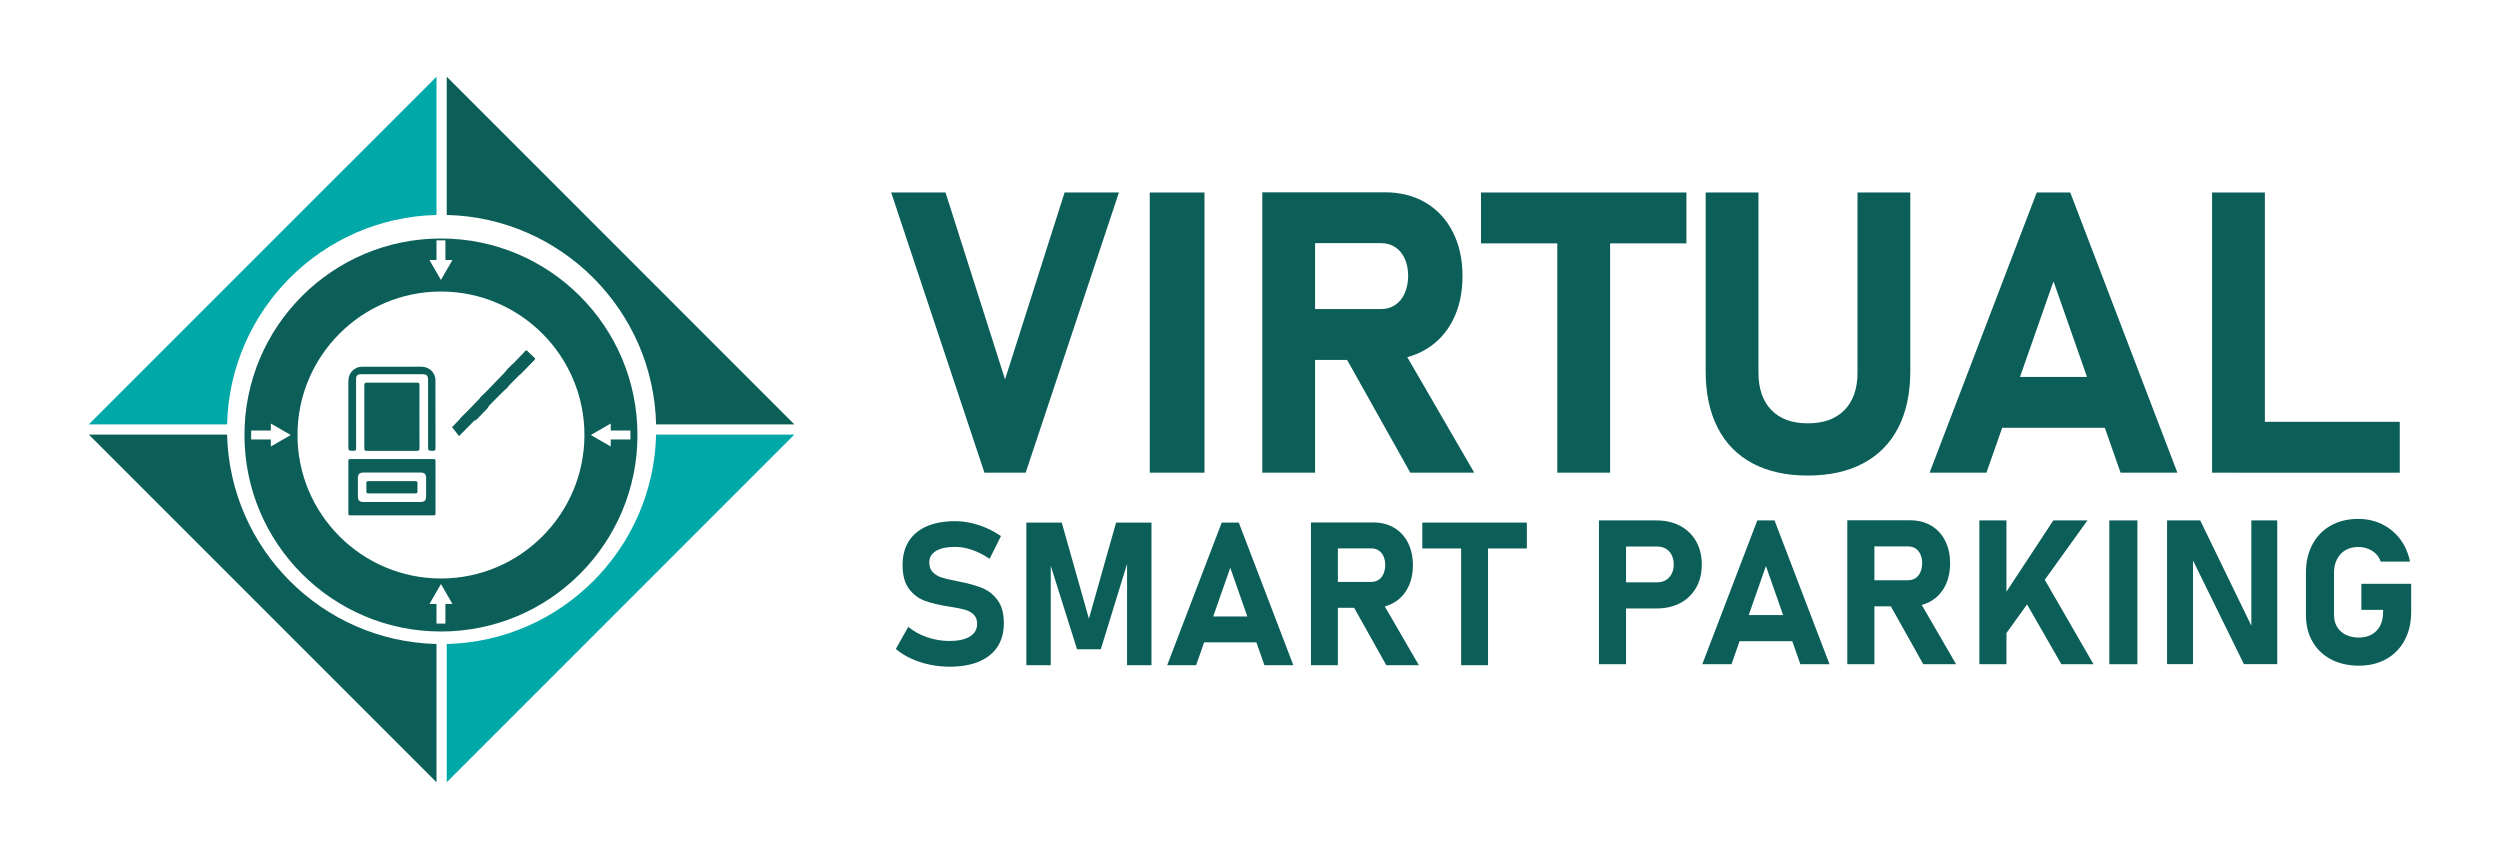
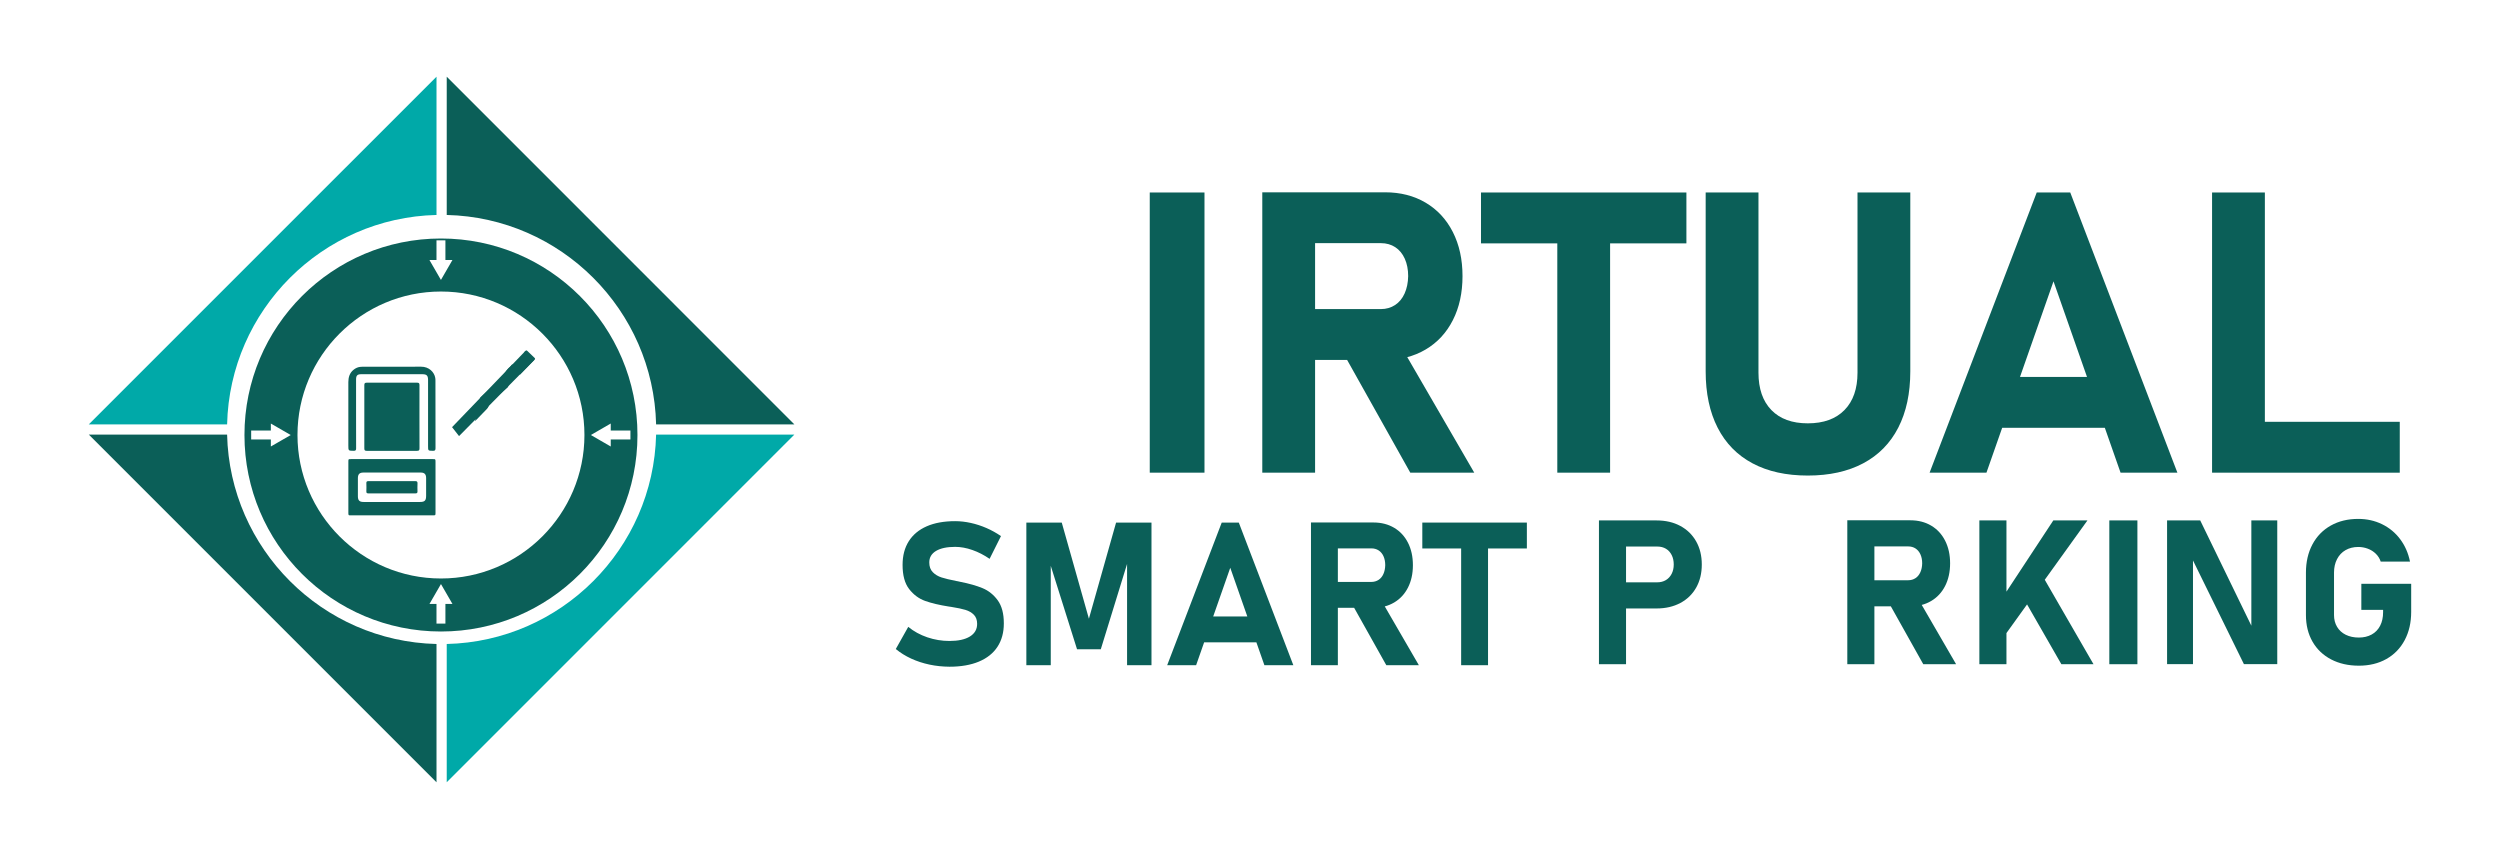
<svg xmlns="http://www.w3.org/2000/svg" id="Capa_1" x="0px" y="0px" viewBox="0 0 1083.43 372.25" style="enable-background:new 0 0 1083.43 372.25;" xml:space="preserve">
  <style type="text/css">	.st0{fill:#0B5F58;}	.st1{fill:#00A9A8;}	.st2{fill:#FFFFFF;}	.st3{fill:#00857A;}</style>
  <g>
    <g>
-       <path class="st0" d="M386.21,83.42h23.55l25.8,81l25.81-81h23.55L444.5,204.84h-17.87L386.21,83.42z" />
      <path class="st0" d="M521.99,204.84h-23.72V83.42h23.72V204.84z" />
      <path class="st0" d="M547.04,83.34h22.88v121.5h-22.88V83.34z M556.15,133.95h42.26c2.34,0,4.4-0.59,6.18-1.76   c1.78-1.17,3.16-2.84,4.13-5.01c0.97-2.17,1.49-4.68,1.54-7.52c0-2.84-0.49-5.34-1.46-7.52c-0.97-2.17-2.35-3.84-4.13-5.01   c-1.78-1.17-3.87-1.76-6.26-1.76h-42.26V83.34h44.09c6.68,0,12.56,1.51,17.62,4.51c5.07,3.01,8.99,7.25,11.77,12.73   c2.78,5.48,4.18,11.84,4.18,19.08s-1.39,13.6-4.18,19.08c-2.78,5.48-6.72,9.73-11.81,12.73c-5.1,3.01-10.95,4.51-17.58,4.51   h-44.09V133.95z M581.7,152.23l24.47-3.84l32.73,56.45h-27.72L581.7,152.23z" />
      <path class="st0" d="M641.82,83.42h89.02v22.05h-89.02V83.42z M674.89,93.36h22.88v111.48h-22.88V93.36z" />
      <path class="st0" d="M759.49,200.79c-6.63-3.53-11.66-8.68-15.12-15.45c-3.45-6.76-5.18-14.91-5.18-24.43V83.42h22.88v78.08   c0,6.96,1.86,12.36,5.59,16.2c3.73,3.84,8.99,5.76,15.78,5.76c6.85,0,12.15-1.92,15.91-5.76c3.76-3.84,5.64-9.24,5.64-16.2V83.42   h22.88v77.49c0,9.52-1.74,17.66-5.22,24.43c-3.48,6.77-8.55,11.92-15.2,15.45c-6.65,3.53-14.66,5.3-24.01,5.3   S766.11,204.33,759.49,200.79z" />
      <path class="st0" d="M882.66,83.42h14.53l46.43,121.42h-24.63l-29.06-82.92l-29.06,82.92h-24.64L882.66,83.42z M858.53,163.34   h63.88v22.05h-63.88V163.34z" />
      <path class="st0" d="M958.65,83.42h22.88v121.42h-22.88V83.42z M968.84,182.8h71.15v22.05h-71.15V182.8z" />
      <path class="st0" d="M402.81,288.02c-2.82-0.6-5.47-1.47-7.95-2.61s-4.7-2.53-6.65-4.14l5.4-9.61c2.38,1.96,5.13,3.46,8.25,4.53   c3.12,1.06,6.32,1.59,9.61,1.59c3.8,0,6.74-0.64,8.84-1.93c2.1-1.29,3.15-3.11,3.15-5.46v-0.04c0-1.64-0.47-2.95-1.4-3.91   c-0.94-0.96-2.15-1.67-3.66-2.13c-1.5-0.45-3.43-0.86-5.78-1.23c-0.08-0.03-0.16-0.04-0.23-0.04c-0.07,0-0.15-0.01-0.23-0.04   l-0.94-0.13c-4.14-0.65-7.57-1.47-10.29-2.44c-2.72-0.98-5.03-2.69-6.93-5.14c-1.9-2.45-2.85-5.93-2.85-10.44v-0.04   c0-4,0.89-7.41,2.68-10.24c1.79-2.83,4.38-4.99,7.78-6.48c3.4-1.49,7.51-2.23,12.33-2.23c2.21,0,4.47,0.26,6.78,0.77   c2.31,0.51,4.57,1.25,6.78,2.21c2.21,0.96,4.31,2.13,6.29,3.49l-4.93,9.86c-2.38-1.64-4.87-2.92-7.46-3.83   c-2.59-0.91-5.08-1.36-7.46-1.36c-3.57,0-6.33,0.59-8.29,1.76c-1.96,1.18-2.93,2.83-2.93,4.95v0.04c0,1.79,0.51,3.2,1.53,4.23   c1.02,1.03,2.28,1.79,3.78,2.27c1.5,0.48,3.61,0.99,6.33,1.53c0.11,0.03,0.23,0.05,0.34,0.06c0.11,0.01,0.23,0.04,0.34,0.06   c0.17,0.03,0.33,0.06,0.49,0.11c0.16,0.04,0.32,0.08,0.49,0.11c3.91,0.77,7.18,1.69,9.8,2.78c2.62,1.09,4.81,2.85,6.57,5.27   c1.76,2.42,2.64,5.73,2.64,9.93v0.09c0,3.94-0.92,7.31-2.76,10.12c-1.84,2.81-4.53,4.94-8.06,6.42   c-3.53,1.47-7.77,2.21-12.73,2.21C408.51,288.91,405.63,288.62,402.81,288.02z" />
      <path class="st0" d="M483.68,226.47h15.34v61.8h-10.58v-47.99l0.43,2.72l-11.82,38.38h-10.29l-11.82-37.53l0.43-3.57v47.99h-10.58   v-61.8h15.34l11.77,41.66L483.68,226.47z" />
      <path class="st0" d="M529.46,226.47h7.4l23.63,61.8h-12.54l-14.79-42.21l-14.79,42.21h-12.54L529.46,226.47z M517.18,267.15h32.52   v11.22h-32.52V267.15z" />
      <path class="st0" d="M568.14,226.43h11.65v61.85h-11.65V226.43z M572.77,252.19h21.51c1.19,0,2.24-0.3,3.15-0.89   s1.61-1.45,2.1-2.55s0.76-2.38,0.79-3.83c0-1.45-0.25-2.72-0.74-3.83s-1.2-1.96-2.1-2.55c-0.91-0.6-1.97-0.89-3.19-0.89h-21.51   v-11.22h22.44c3.4,0,6.39,0.77,8.97,2.3c2.58,1.53,4.58,3.69,5.99,6.48c1.42,2.79,2.13,6.03,2.13,9.71c0,3.68-0.71,6.92-2.13,9.71   c-1.42,2.79-3.42,4.95-6.01,6.48c-2.59,1.53-5.58,2.3-8.95,2.3h-22.44V252.19z M585.78,261.5l12.45-1.96l16.66,28.73h-14.11   L585.78,261.5z" />
      <path class="st0" d="M616.39,226.47h45.31v11.22h-45.31V226.47z M633.22,231.53h11.65v56.75h-11.65V231.53z" />
      <path class="st0" d="M692.94,225.53h11.74v62.32h-11.74V225.53z M698.3,252.36h19.93c1.4,0,2.64-0.32,3.71-0.96   c1.07-0.64,1.91-1.55,2.51-2.72c0.6-1.17,0.9-2.51,0.9-4.03c0-1.54-0.29-2.91-0.88-4.09c-0.59-1.18-1.42-2.1-2.49-2.74   c-1.07-0.64-2.32-0.96-3.75-0.96H698.3v-11.32h19.63c3.88,0,7.31,0.79,10.26,2.38c2.96,1.59,5.25,3.82,6.88,6.71   c1.63,2.89,2.44,6.23,2.44,10.03c0,3.8-0.82,7.14-2.44,10.01c-1.63,2.87-3.92,5.09-6.88,6.66c-2.96,1.57-6.38,2.36-10.26,2.36   H698.3V252.36z" />
-       <path class="st0" d="M761.57,225.53h7.46l23.83,62.32h-12.64l-14.92-42.56l-14.92,42.56h-12.65L761.57,225.53z M749.18,266.55   h32.79v11.32h-32.79V266.55z" />
      <path class="st0" d="M800.57,225.48h11.74v62.37h-11.74V225.48z M805.25,251.46h21.69c1.2,0,2.26-0.3,3.17-0.9   c0.91-0.6,1.62-1.46,2.12-2.57c0.5-1.11,0.76-2.4,0.79-3.86c0-1.46-0.25-2.74-0.75-3.86c-0.5-1.11-1.21-1.97-2.12-2.57   c-0.91-0.6-1.99-0.9-3.21-0.9h-21.69v-11.32h22.63c3.43,0,6.44,0.77,9.05,2.32s4.61,3.72,6.04,6.54c1.43,2.81,2.15,6.08,2.15,9.79   s-0.72,6.98-2.15,9.79c-1.43,2.82-3.45,4.99-6.06,6.54c-2.62,1.54-5.62,2.32-9.02,2.32h-22.63V251.46z M818.36,260.84l12.56-1.97   l16.8,28.98h-14.23L818.36,260.84z" />
      <path class="st0" d="M857.8,225.53h11.74v62.32H857.8V225.53z M864.87,263.5l24.99-37.98h14.79l-38.28,53.24L864.87,263.5z    M875.24,256.3l10.12-6.39l21.9,37.93h-13.93L875.24,256.3z" />
      <path class="st0" d="M926.29,287.85h-12.17v-62.32h12.17V287.85z" />
      <path class="st0" d="M939.15,225.53h14.36l23.19,47.75l-1.03,1.11v-48.86h11.23v62.28h-14.45l-23.1-47.02l1.03-1.11v48.14h-11.23   V225.53z" />
      <path class="st0" d="M1044.94,253v12.17c0,4.63-0.94,8.71-2.81,12.24c-1.87,3.53-4.52,6.26-7.95,8.19   c-3.43,1.93-7.4,2.89-11.92,2.89c-4.54,0-8.55-0.91-12.02-2.72c-3.47-1.82-6.16-4.38-8.06-7.69c-1.9-3.31-2.85-7.16-2.85-11.53   v-18.39c0-4.63,0.94-8.7,2.81-12.22c1.87-3.51,4.52-6.24,7.95-8.17c3.43-1.93,7.4-2.89,11.92-2.89c3.71,0,7.14,0.76,10.29,2.29   c3.14,1.53,5.76,3.69,7.86,6.49c2.1,2.8,3.52,6.04,4.27,9.73h-12.69c-0.43-1.31-1.14-2.45-2.12-3.41   c-0.98-0.96-2.14-1.69-3.47-2.19c-1.33-0.5-2.71-0.75-4.14-0.75c-2.09,0-3.92,0.46-5.51,1.37c-1.59,0.91-2.81,2.21-3.69,3.9   c-0.87,1.69-1.31,3.63-1.31,5.83v18.39c0,1.94,0.44,3.66,1.33,5.14c0.89,1.49,2.15,2.63,3.77,3.43c1.63,0.8,3.52,1.2,5.66,1.2   c2.11,0,3.97-0.44,5.55-1.31c1.59-0.87,2.81-2.14,3.67-3.79c0.86-1.66,1.29-3.61,1.29-5.87v-1.03h-9.43V253H1044.94z" />
    </g>
    <g>
      <path class="st0" d="M191.1,103.36c-47.03,0-85.16,38.13-85.16,85.16s38.13,85.16,85.16,85.16s85.16-38.13,85.16-85.16   S238.13,103.36,191.1,103.36z M189.16,112.69v-8.53h3.87v8.53l3.04,0l-2.49,4.31l-2.49,4.31l-2.49-4.31l-2.49-4.31L189.16,112.69z    M121.69,191.01l-4.31,2.49l0-3.04h-8.53v-3.87h8.53l0-3.04l4.31,2.49l4.31,2.49L121.69,191.01z M193.03,261.73v8.53h-3.87v-8.53   l-3.04,0l2.49-4.31l2.49-4.31l2.49,4.31l2.49,4.31L193.03,261.73z M191.1,250.7c-34.28,0-62.18-27.89-62.18-62.18   s27.89-62.18,62.18-62.18s62.18,27.89,62.18,62.18S225.38,250.7,191.1,250.7z M264.68,193.5l-4.31-2.49l-4.31-2.49l4.31-2.49   l4.31-2.49l0,3.04h8.53v3.87h-8.53L264.68,193.5z" />
      <path class="st1" d="M193.6,279.09v59.92l150.65-150.67h-59.91C283.18,237.86,243.11,277.92,193.6,279.09z" />
      <path class="st0" d="M189.17,279.09c-49.52-1.17-89.59-41.23-90.75-90.75H38.49l150.68,150.68V279.09z" />
      <path class="st1" d="M189.17,93.16V33.24L38.49,183.91h59.93C99.58,134.39,139.65,94.32,189.17,93.16z" />
      <path class="st0" d="M284.34,183.91h59.91L193.6,33.24v59.92C243.11,94.32,283.17,134.39,284.34,183.91z" />
      <g>
        <polygon class="st0" points="227.65,152.12 195.91,185.12 198.94,188.99 231.67,155.85    " />
        <path class="st0" d="M188.62,163.73c-0.41-2.39-2.62-4.85-6.22-4.82c-8.34,0.07-16.67,0.02-25.01,0.02    c-0.32,0-0.64,0.02-0.95,0.03c-1.26,0.06-2.35,0.56-3.31,1.36c-1.64,1.38-2.16,3.23-2.17,5.27c0,9.15,0,18.29,0,27.44    c0,2.34,0,2.3,2.31,2.34c0.85,0.02,1.07-0.27,1.06-1.09c-0.03-5.01-0.02-10.02-0.02-15.02c0-4.92,0-9.84,0-14.76    c0-1.79,0.53-2.33,2.32-2.33c8.77,0,17.54,0,26.31,0c2.01,0,2.57,0.56,2.57,2.58c0,9.52,0,19.05,0,28.57c0,2.04,0,2,2.08,2.05    c0.85,0.02,1.15-0.19,1.15-1.1c-0.03-9.75-0.02-19.51-0.03-29.26C188.72,164.59,188.7,164.16,188.62,163.73z" />
-         <path class="st0" d="M199.05,183.68c-0.01,0.62,0.95,0.46,1.4,0.79c0.11,0.08,0.27,0.12,0.38,0.2c0.54,0.4,0.71,0.16,0.83-0.4    c0.46-2.2,0.96-4.39,1.36-6.23c-0.95,0.85-2.17,1.82-3.25,2.94C199.11,181.68,199.07,182.76,199.05,183.68z" />
        <path class="st0" d="M207.99,172.66c-0.71,3.21-1.4,6.42-2.14,9.82c0.34-0.32,0.56-0.5,0.75-0.7c1.43-1.48,2.83-2.98,4.29-4.43    c0.54-0.54,0.85-1.12,1-1.86c0.28-1.47,0.65-2.93,0.97-4.4c0.32-1.46,0.62-2.92,0.82-3.86c-1.6,1.45-3.48,3.14-5.33,4.83    C208.17,172.22,208.04,172.45,207.99,172.66z" />
        <path class="st0" d="M179.91,208.5c-3.36,0.04-6.71,0.02-10.07,0.02c-3.39,0-6.77,0.01-10.16-0.01c-0.66,0-0.94,0.17-0.91,0.88    c0.05,1.18,0.04,2.37,0,3.56c-0.02,0.63,0.19,0.87,0.84,0.87c6.83-0.02,13.66-0.02,20.49,0c0.67,0,0.84-0.28,0.83-0.89    c-0.03-1.13-0.05-2.26,0.01-3.39C180.97,208.75,180.72,208.49,179.91,208.5z" />
        <path class="st0" d="M187.55,198.96c-11.81,0-23.62,0-35.42,0c-1.16,0-1.16,0-1.16,1.21c0,7.32,0,14.64,0,21.97    c0,1.2,0,1.2,1.17,1.2c5.9,0,11.81,0,17.71,0c5.88,0,11.75,0,17.63,0c1.25,0,1.26,0,1.26-1.21c0-7.32,0-14.64,0-21.97    C188.73,198.97,188.73,198.96,187.55,198.96z M182.04,217.54c-4.05,0-8.1,0-12.15,0c-4.11,0-8.22,0-12.33,0    c-1.74,0-2.44-0.64-2.46-2.4c-0.04-2.66-0.04-5.33,0-7.99c0.03-1.69,0.74-2.36,2.42-2.36c8.28-0.01,16.55-0.01,24.83,0    c1.6,0,2.31,0.74,2.32,2.36c0.01,2.58,0,5.15,0,7.73C184.66,216.93,184.06,217.54,182.04,217.54z" />
        <path class="st0" d="M158.94,195.38c7.26-0.03,14.53-0.03,21.79,0c0.84,0,1.08-0.25,1.07-1.08c-0.04-4.57-0.02-9.14-0.02-13.72    c0-4.57-0.01-9.14,0.01-13.72c0-0.76-0.24-1.01-1-1.01c-7.29,0.02-14.58,0.02-21.88,0c-0.81,0-1.02,0.28-1.02,1.07    c0.02,9.14,0.02,18.29,0,27.43C157.89,195.18,158.15,195.39,158.94,195.38z" />
        <path class="st0" d="M221.98,157.84c-0.31,0.37-0.58,0.8-0.95,1.1c-1.71,1.39-2.64,3.15-2.96,5.36c-0.34,2.3-0.96,4.57-1.36,6.42    c0.94-0.81,2.11-1.8,3.26-2.82c0.24-0.22,0.3-0.56,0.36-0.87c0.62-2.82,1.24-5.65,1.86-8.47    C222.23,158.37,222.36,158.13,221.98,157.84z" />
        <path class="st0" d="M228.51,152.06c-0.35-0.34-0.56-0.22-0.86,0.06c-0.51,0.49-0.51,1.14-0.64,1.75    c-0.62,2.81-1.24,5.62-1.86,8.44c0.06,0.03,0.13,0.05,0.19,0.08c2.11-2.18,4.22-4.36,6.34-6.53c0.3-0.31,0.25-0.52-0.03-0.79    C230.59,154.07,229.54,153.07,228.51,152.06z" />
      </g>
    </g>
  </g>
</svg>